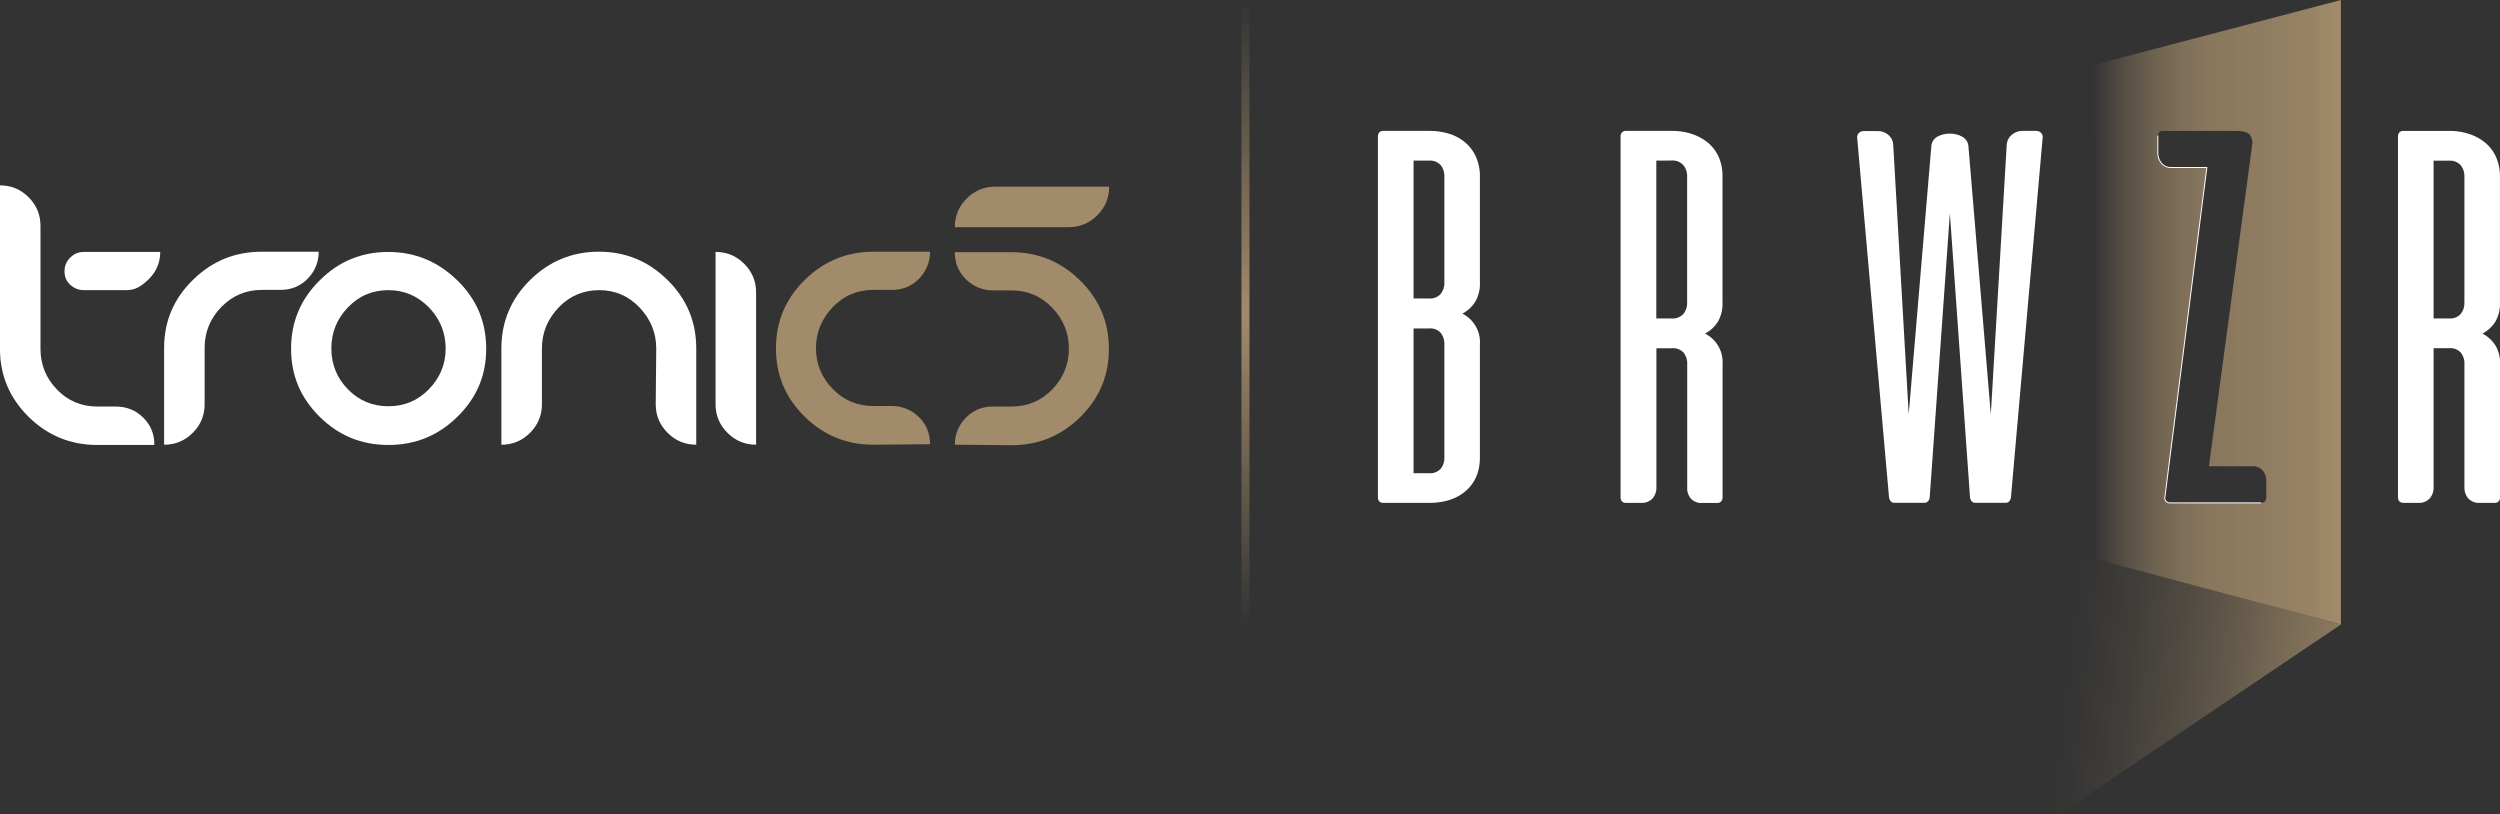
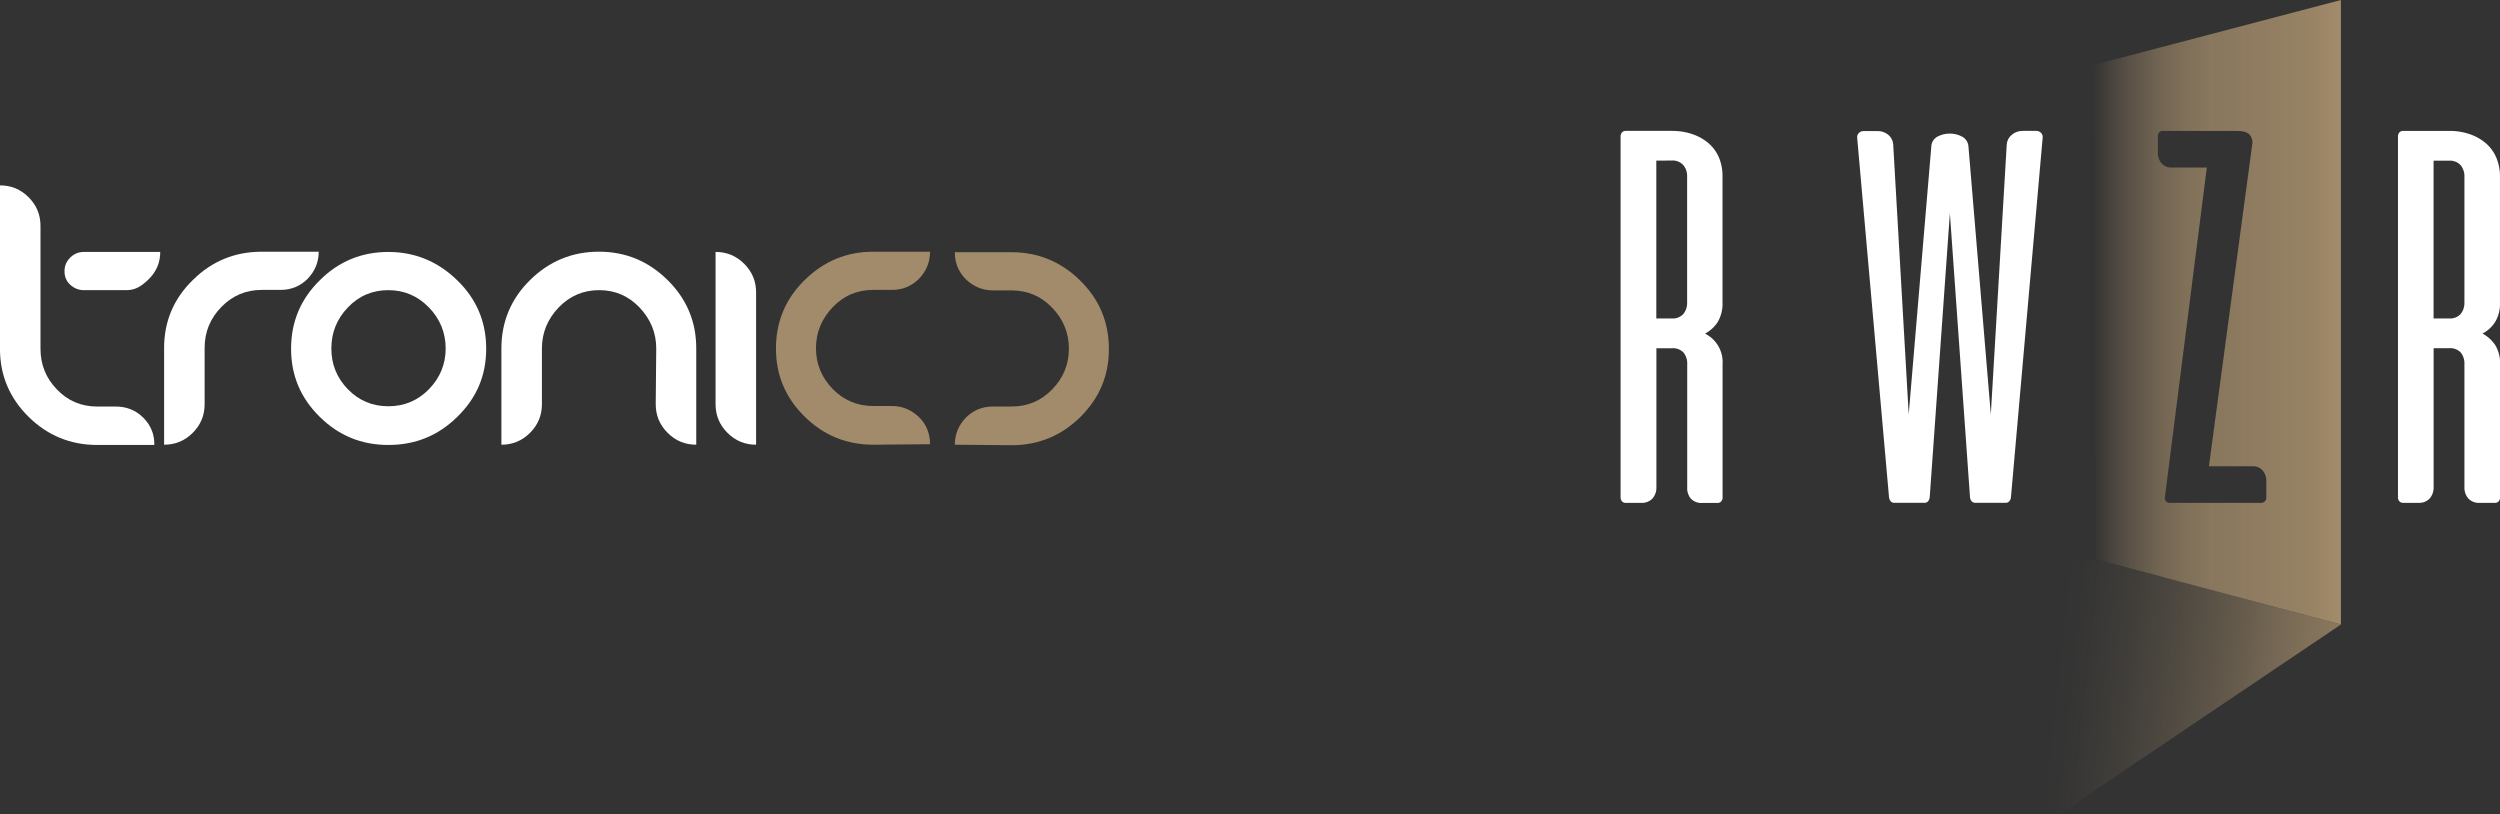
<svg xmlns="http://www.w3.org/2000/svg" preserveAspectRatio="xMidYMid meet" data-bbox="-0.01 0 782.91 254.92" viewBox="0 0 782.87 254.92" data-type="ugc" role="presentation" aria-hidden="true">
  <rect x="0" y="0" width="782.87" height="254.92" fill="#333333" stroke="none" />
  <g>
    <defs>
      <linearGradient gradientUnits="userSpaceOnUse" y2="214.22" x2="643.53" y1="224.96" x1="741.82" id="svgcid--2azjhi9s7w4m">
        <stop stop-opacity=".9" stop-color="#a28b6a" offset="0" />
        <stop stop-opacity=".71" stop-color="#a28b6a" offset=".21" />
        <stop stop-opacity=".57" stop-color="#a28b6a" offset=".34" />
        <stop stop-opacity=".46" stop-color="#a28b6a" offset=".43" />
        <stop stop-opacity=".26" stop-color="#a28b6a" offset=".62" />
        <stop stop-opacity=".12" stop-color="#a28b6a" offset=".78" />
        <stop stop-opacity=".05" stop-color="#a28b6a" offset=".89" />
        <stop stop-opacity=".03" stop-color="#a28b6a" offset=".91" />
        <stop stop-opacity="0" stop-color="#a28b6a" offset="1" />
      </linearGradient>
      <linearGradient gradientUnits="userSpaceOnUse" y2="97.79" x2="733.04" y1="97.79" x1="655.46" id="svgcid-46xa1d-h3ggzh">
        <stop stop-opacity="0" stop-color="#a28b6a" offset="0" />
        <stop stop-opacity=".15" stop-color="#a28b6a" offset=".06" />
        <stop stop-opacity=".38" stop-color="#a28b6a" offset=".16" />
        <stop stop-opacity=".56" stop-color="#a28b6a" offset=".27" />
        <stop stop-opacity=".69" stop-color="#a28b6a" offset=".37" />
        <stop stop-opacity=".77" stop-color="#a28b6a" offset=".47" />
        <stop stop-opacity=".8" stop-color="#a28b6a" offset=".57" />
        <stop stop-opacity=".9" stop-color="#a28b6a" offset=".87" />
        <stop stop-color="#a28b6a" offset=".99" />
      </linearGradient>
      <linearGradient gradientUnits="userSpaceOnUse" y2="0" x2="390.01" y1="195.58" x1="390.01" id="svgcid-l0ycumttqc6x">
        <stop stop-opacity="0" stop-color="#a28b6a" offset="0" />
        <stop stop-color="#a28b6a" offset=".5" />
        <stop stop-opacity="0" stop-color="#a28b6a" offset="1" />
      </linearGradient>
    </defs>
    <g>
      <path fill="url(#svgcid--2azjhi9s7w4m)" d="m656.27 175.07-84.44 18.29 73.11 61.56 88.09-59.34-76.76-20.51z" />
-       <path d="M447.64 41c2.2-.03 4.39.31 6.48.99 1.84.61 3.54 1.59 4.99 2.87a12.77 12.77 0 0 1 3.2 4.53c.77 1.87 1.15 3.88 1.12 5.91v33.19c.09 2.1-.42 4.17-1.46 5.99-.99 1.58-2.38 2.87-4.03 3.74a10 10 0 0 1 5.49 9.6v35.35c0 4.44-1.44 7.93-4.33 10.48-2.89 2.55-6.77 3.83-11.65 3.83h-14.29c-.47.03-.93-.15-1.25-.5-.28-.35-.43-.8-.42-1.25V42.74c-.01-.45.13-.89.42-1.25.32-.35.78-.53 1.25-.5h14.47Zm4.66 14.3a5.45 5.45 0 0 0-1.17-3.62 4.552 4.552 0 0 0-3.66-1.38h-4.82v43.17h4.82c1.37.12 2.72-.4 3.66-1.41a5.47 5.47 0 0 0 1.17-3.58V55.3Zm0 52.49c.05-1.29-.37-2.56-1.17-3.57a4.348 4.348 0 0 0-3.57-1.37h-4.91v45.34h4.82c1.36.12 2.71-.39 3.66-1.38a5.38 5.38 0 0 0 1.17-3.62v-35.41Z" fill="#ffffff" />
      <path d="M523.66 41c2.21-.02 4.4.34 6.48 1.07 1.83.63 3.52 1.6 4.99 2.87a12.45 12.45 0 0 1 3.2 4.49c.75 1.88 1.11 3.89 1.07 5.91V94.8c.08 2.07-.42 4.13-1.44 5.93-.99 1.58-2.38 2.87-4.03 3.74a10 10 0 0 1 5.49 9.6v41.68c.02.45-.13.9-.42 1.25-.32.35-.78.53-1.25.5h-4.66c-1.35.1-2.68-.4-3.62-1.38-.81-1-1.21-2.28-1.12-3.56v-38.51c.07-1.3-.34-2.58-1.13-3.62-.96-1-2.32-1.51-3.7-1.38h-4.82v43.5c.05 1.29-.38 2.55-1.21 3.54a4.59 4.59 0 0 1-3.63 1.38h-4.71c-.47.03-.93-.15-1.25-.5-.28-.35-.43-.8-.42-1.25V42.74c-.01-.45.13-.89.42-1.25.32-.35.78-.53 1.25-.5h14.49Zm-4.99 9.31v49.41h4.82c1.37.12 2.72-.4 3.66-1.41a5.47 5.47 0 0 0 1.17-3.58V55.26c.05-1.3-.38-2.57-1.21-3.57-.93-1-2.26-1.52-3.63-1.42l-4.82.03Z" fill="#ffffff" />
      <path d="M618.57 157.46c-.44.02-.87-.16-1.16-.5-.28-.33-.45-.73-.5-1.16l-6.31-89.01-6.32 89.01c-.05.43-.22.83-.5 1.16-.29.34-.72.52-1.16.5h-9.41c-.44.02-.87-.16-1.16-.5-.27-.33-.45-.74-.5-1.16l-9.98-112.67c-.05-.52.12-1.03.46-1.42.43-.48 1.07-.72 1.71-.66h4.07c1.27-.07 2.52.35 3.5 1.16.89.74 1.45 1.8 1.54 2.95l4.86 84.59 7.07-83.76c.01-1.33.74-2.56 1.91-3.2 1.18-.63 2.49-.96 3.83-.95h.16c1.34-.01 2.66.33 3.83.99 1.16.65 1.89 1.87 1.92 3.2l6.99 83.76 4.99-84.59c.09-1.15.64-2.22 1.54-2.95.95-.84 2.19-1.29 3.47-1.26h4.07c.64-.06 1.27.19 1.71.66.34.39.51.9.46 1.42l-9.94 112.73c-.05.43-.23.83-.5 1.16-.29.34-.72.52-1.16.5h-9.45Z" fill="#ffffff" />
      <path d="M777.37 104.47c1.65-.87 3.05-2.16 4.04-3.74 1.04-1.82 1.54-3.9 1.45-5.99v-39.4c.03-2.02-.35-4.03-1.12-5.91a12.45 12.45 0 0 0-3.2-4.49 15.359 15.359 0 0 0-4.99-2.87 19.13 19.13 0 0 0-6.49-1.07h-14.47c-.47-.04-.93.14-1.25.49-.28.35-.43.8-.42 1.25v112.97c-.02.45.13.9.42 1.25.32.35.78.53 1.25.5h4.66c1.35.1 2.67-.4 3.62-1.38.83-.99 1.26-2.25 1.21-3.54v-43.5h4.82c1.38-.13 2.75.37 3.71 1.38a5.551 5.551 0 0 1 1.12 3.62v38.51c-.05 1.29.38 2.55 1.21 3.54a4.58 4.58 0 0 0 3.62 1.38h4.66c.47.03.93-.15 1.25-.5.28-.35.43-.8.42-1.25v-41.68c.09-2.05-.42-4.09-1.45-5.87-1.01-1.56-2.4-2.83-4.04-3.7Zm-5.65-9.74c.05 1.29-.36 2.57-1.16 3.58a4.476 4.476 0 0 1-3.67 1.41h-4.82v-49.4h4.82c1.36-.11 2.69.4 3.63 1.39.82 1 1.25 2.27 1.21 3.57v39.46Z" fill="#ffffff" />
      <path d="m655.46 20.38.8 154.7 76.79 20.5V0l-77.59 20.38Zm54.21 135.43c.03.47-.15.93-.5 1.25-.35.28-.8.43-1.25.42h-28.35c-.48.03-.95-.16-1.28-.5-.31-.33-.45-.8-.37-1.25l13.14-103.27h-11.1a3.85 3.85 0 0 1-3.08-1.33 5.088 5.088 0 0 1-1.16-3.49v-4.97c-.03-.48.15-.95.5-1.29.33-.32.79-.46 1.25-.38h22.89c2.05 0 3.42.39 4.12 1.21.71.87 1 2.01.79 3.11l-13.55 100.69h13.76c1.18-.04 2.31.45 3.08 1.33.8.99 1.2 2.24 1.13 3.51v4.97Z" fill="url(#svgcid-46xa1d-h3ggzh)" />
-       <path d="M708.08 157.48h-28.51c-.48.03-.95-.16-1.28-.5-.31-.33-.45-.8-.37-1.25l13.14-103.27h-11.1a3.85 3.85 0 0 1-3.08-1.33 5.088 5.088 0 0 1-1.16-3.49v-5.2" fill="none" stroke="#ffffff" stroke-miterlimit="10" stroke-width=".31" />
-       <path fill="url(#svgcid-l0ycumttqc6x)" d="M391.26 0v195.58h-2.5V0h2.5z" />
      <path d="M44.85 130.78c-2.34-2.34-5.25-3.47-8.57-3.47h-5.82c-5.01 0-9.21-1.78-12.61-5.33-3.47-3.56-5.17-7.84-5.17-12.77V70.74c0-3.47-1.21-6.46-3.72-8.97s-5.5-3.72-8.97-3.72v51.15c0 8.32 2.99 15.43 8.97 21.33 5.98 5.9 13.17 8.81 21.5 8.81h17.86c.08-3.39-1.13-6.22-3.47-8.57Z" fill="#ffffff" />
      <path d="M26.26 90.86h13.33c2.83 0 4.69-1.21 7.03-3.47 2.34-2.34 3.56-5.17 3.56-8.49H26.26c-1.7 0-3.07.57-4.28 1.78s-1.78 2.59-1.78 4.28.57 3.07 1.78 4.2c1.21 1.13 2.67 1.7 4.28 1.7Z" fill="#ffffff" />
      <path d="M64.08 126.57c0 3.47-1.21 6.46-3.72 8.97-2.51 2.51-5.5 3.72-8.97 3.72v-30.3c0-8.32 2.99-15.43 9.05-21.33 5.98-5.9 13.17-8.81 21.58-8.81H99.8c0 3.31-1.21 6.14-3.47 8.49-2.34 2.34-5.17 3.47-8.49 3.47h-5.82c-5.01 0-9.21 1.78-12.69 5.33-3.47 3.56-5.25 7.84-5.25 12.77v17.7Z" fill="#ffffff" />
      <path d="M121.62 78.9c8.32 0 15.52 2.99 21.58 8.89 6.06 5.9 9.05 13.01 9.05 21.41s-2.99 15.43-9.05 21.33c-5.98 5.9-13.17 8.81-21.58 8.81s-15.52-2.91-21.5-8.81-8.97-12.93-8.97-21.33 2.99-15.52 8.97-21.41c5.98-5.98 13.17-8.89 21.5-8.89Zm0 11.96c-5.01 0-9.21 1.78-12.69 5.41-3.47 3.64-5.17 7.92-5.17 12.85s1.7 9.21 5.17 12.77c3.47 3.56 7.68 5.33 12.69 5.33s9.21-1.78 12.69-5.33c3.47-3.56 5.25-7.84 5.25-12.77s-1.78-9.29-5.25-12.85c-3.47-3.56-7.68-5.41-12.69-5.41Z" fill="#ffffff" />
      <path d="M205.5 109.12c0-4.93-1.78-9.21-5.25-12.85-3.47-3.64-7.68-5.41-12.61-5.41s-9.21 1.78-12.69 5.41c-3.47 3.64-5.25 7.92-5.25 12.85v17.45c0 3.47-1.21 6.46-3.72 8.97-2.51 2.51-5.5 3.72-8.97 3.72v-30.14c0-8.32 2.99-15.52 8.97-21.41 5.98-5.9 13.17-8.89 21.58-8.89s15.52 2.99 21.5 8.89 8.97 13.01 8.97 21.41v30.14c-3.47 0-6.46-1.21-8.97-3.72-2.51-2.51-3.72-5.5-3.72-8.97l.16-17.45Z" fill="#ffffff" />
      <path d="M236.77 139.26c-3.47 0-6.46-1.21-8.97-3.72-2.51-2.51-3.72-5.5-3.72-8.97V78.89c3.47 0 6.46 1.21 8.97 3.72s3.72 5.5 3.72 8.97v47.68Z" fill="#ffffff" />
-       <path d="M299 71.14c0-3.47 1.21-6.46 3.72-8.97 2.51-2.51 5.5-3.72 8.97-3.72h35.64c0 3.47-1.21 6.46-3.72 8.97s-5.5 3.72-8.97 3.72H299Z" fill="#a28b6a" />
      <path d="M299 139.26c0-3.31 1.21-6.14 3.47-8.49 2.34-2.34 5.17-3.47 8.49-3.47h5.82c5.01 0 9.21-1.78 12.69-5.33 3.47-3.56 5.25-7.84 5.25-12.77s-1.78-9.29-5.25-12.85c-3.47-3.64-7.76-5.41-12.69-5.41h-5.82c-3.31 0-6.14-1.21-8.49-3.47-2.34-2.34-3.47-5.17-3.47-8.49h17.78c8.32 0 15.52 2.99 21.5 8.89s8.97 13.01 8.97 21.41-2.99 15.43-8.97 21.33c-5.98 5.9-13.17 8.81-21.5 8.81l-17.78-.16Z" fill="#a28b6a" />
      <path d="M273.46 139.26c-8.32 0-15.52-2.91-21.5-8.81s-8.97-12.93-8.97-21.33 2.99-15.52 8.97-21.41c5.98-5.9 13.17-8.89 21.5-8.89h17.78c0 3.31-1.21 6.14-3.47 8.49-2.34 2.34-5.17 3.47-8.49 3.47h-5.82c-5.01 0-9.21 1.78-12.69 5.41-3.47 3.64-5.25 7.92-5.25 12.85s1.78 9.21 5.25 12.77c3.47 3.56 7.76 5.33 12.69 5.33h5.82c3.31 0 6.14 1.21 8.49 3.47 2.34 2.26 3.47 5.17 3.47 8.49l-17.78.16Z" fill="#a28b6a" />
    </g>
  </g>
</svg>